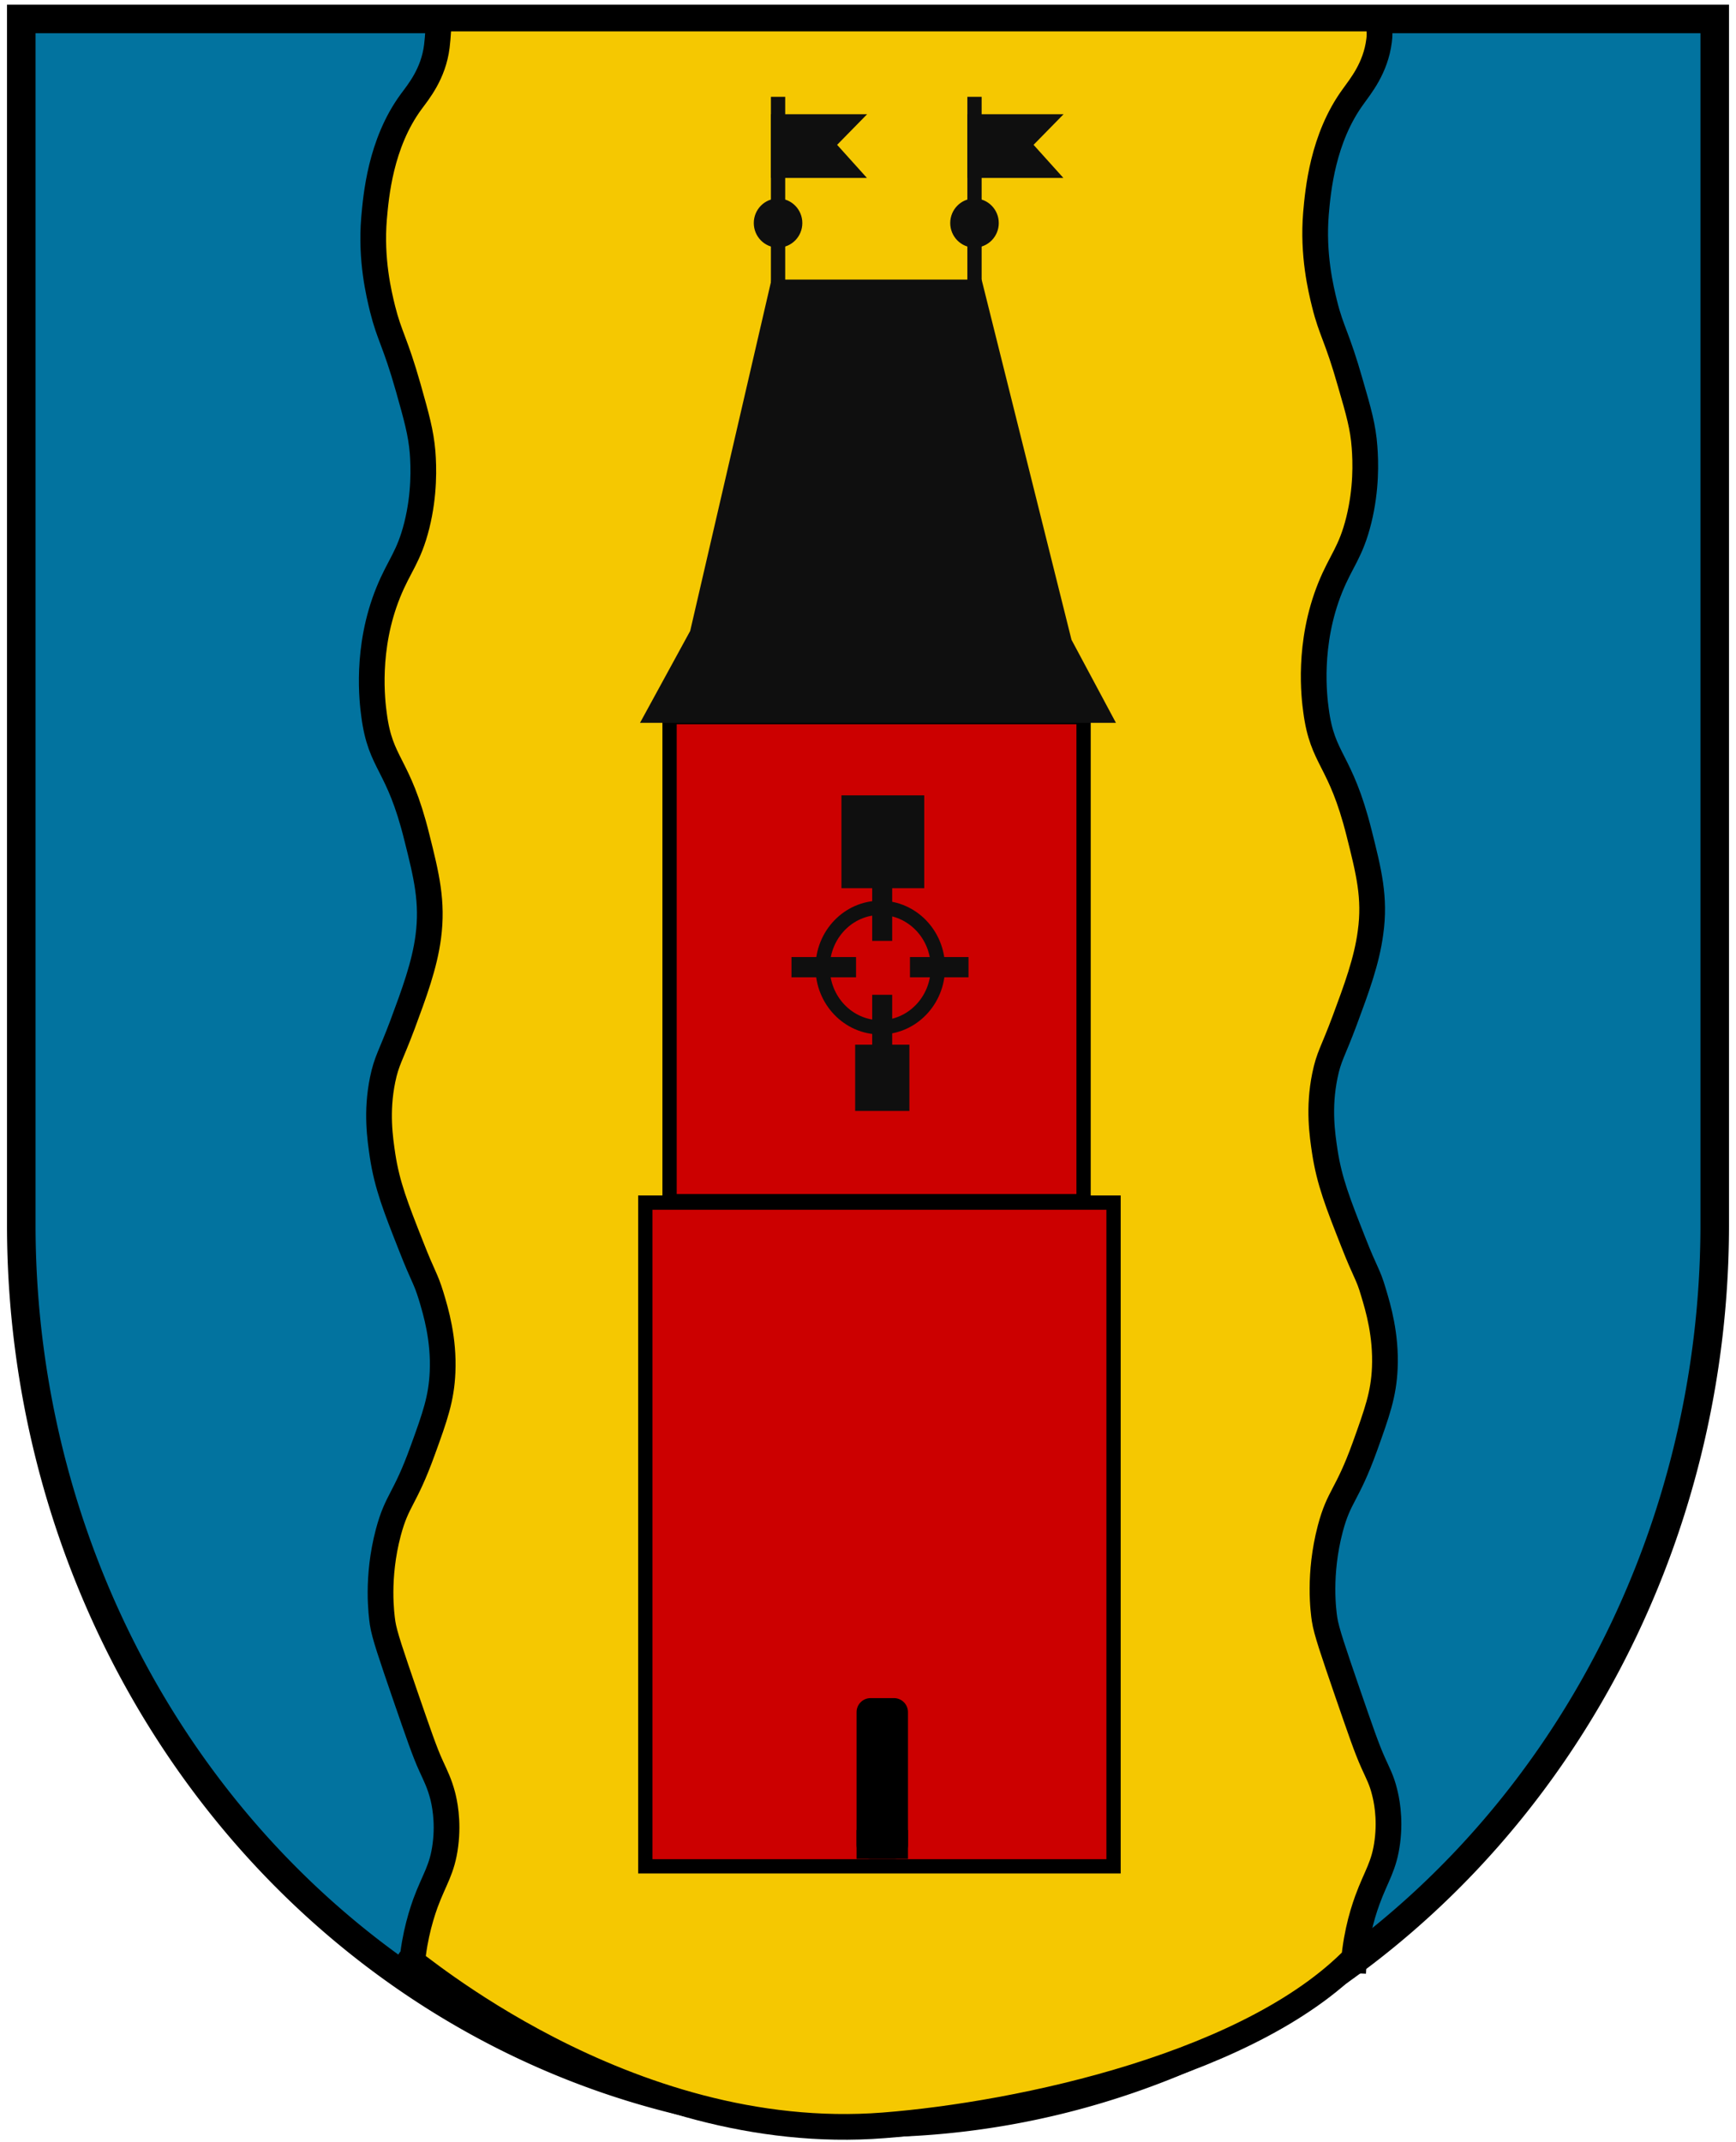
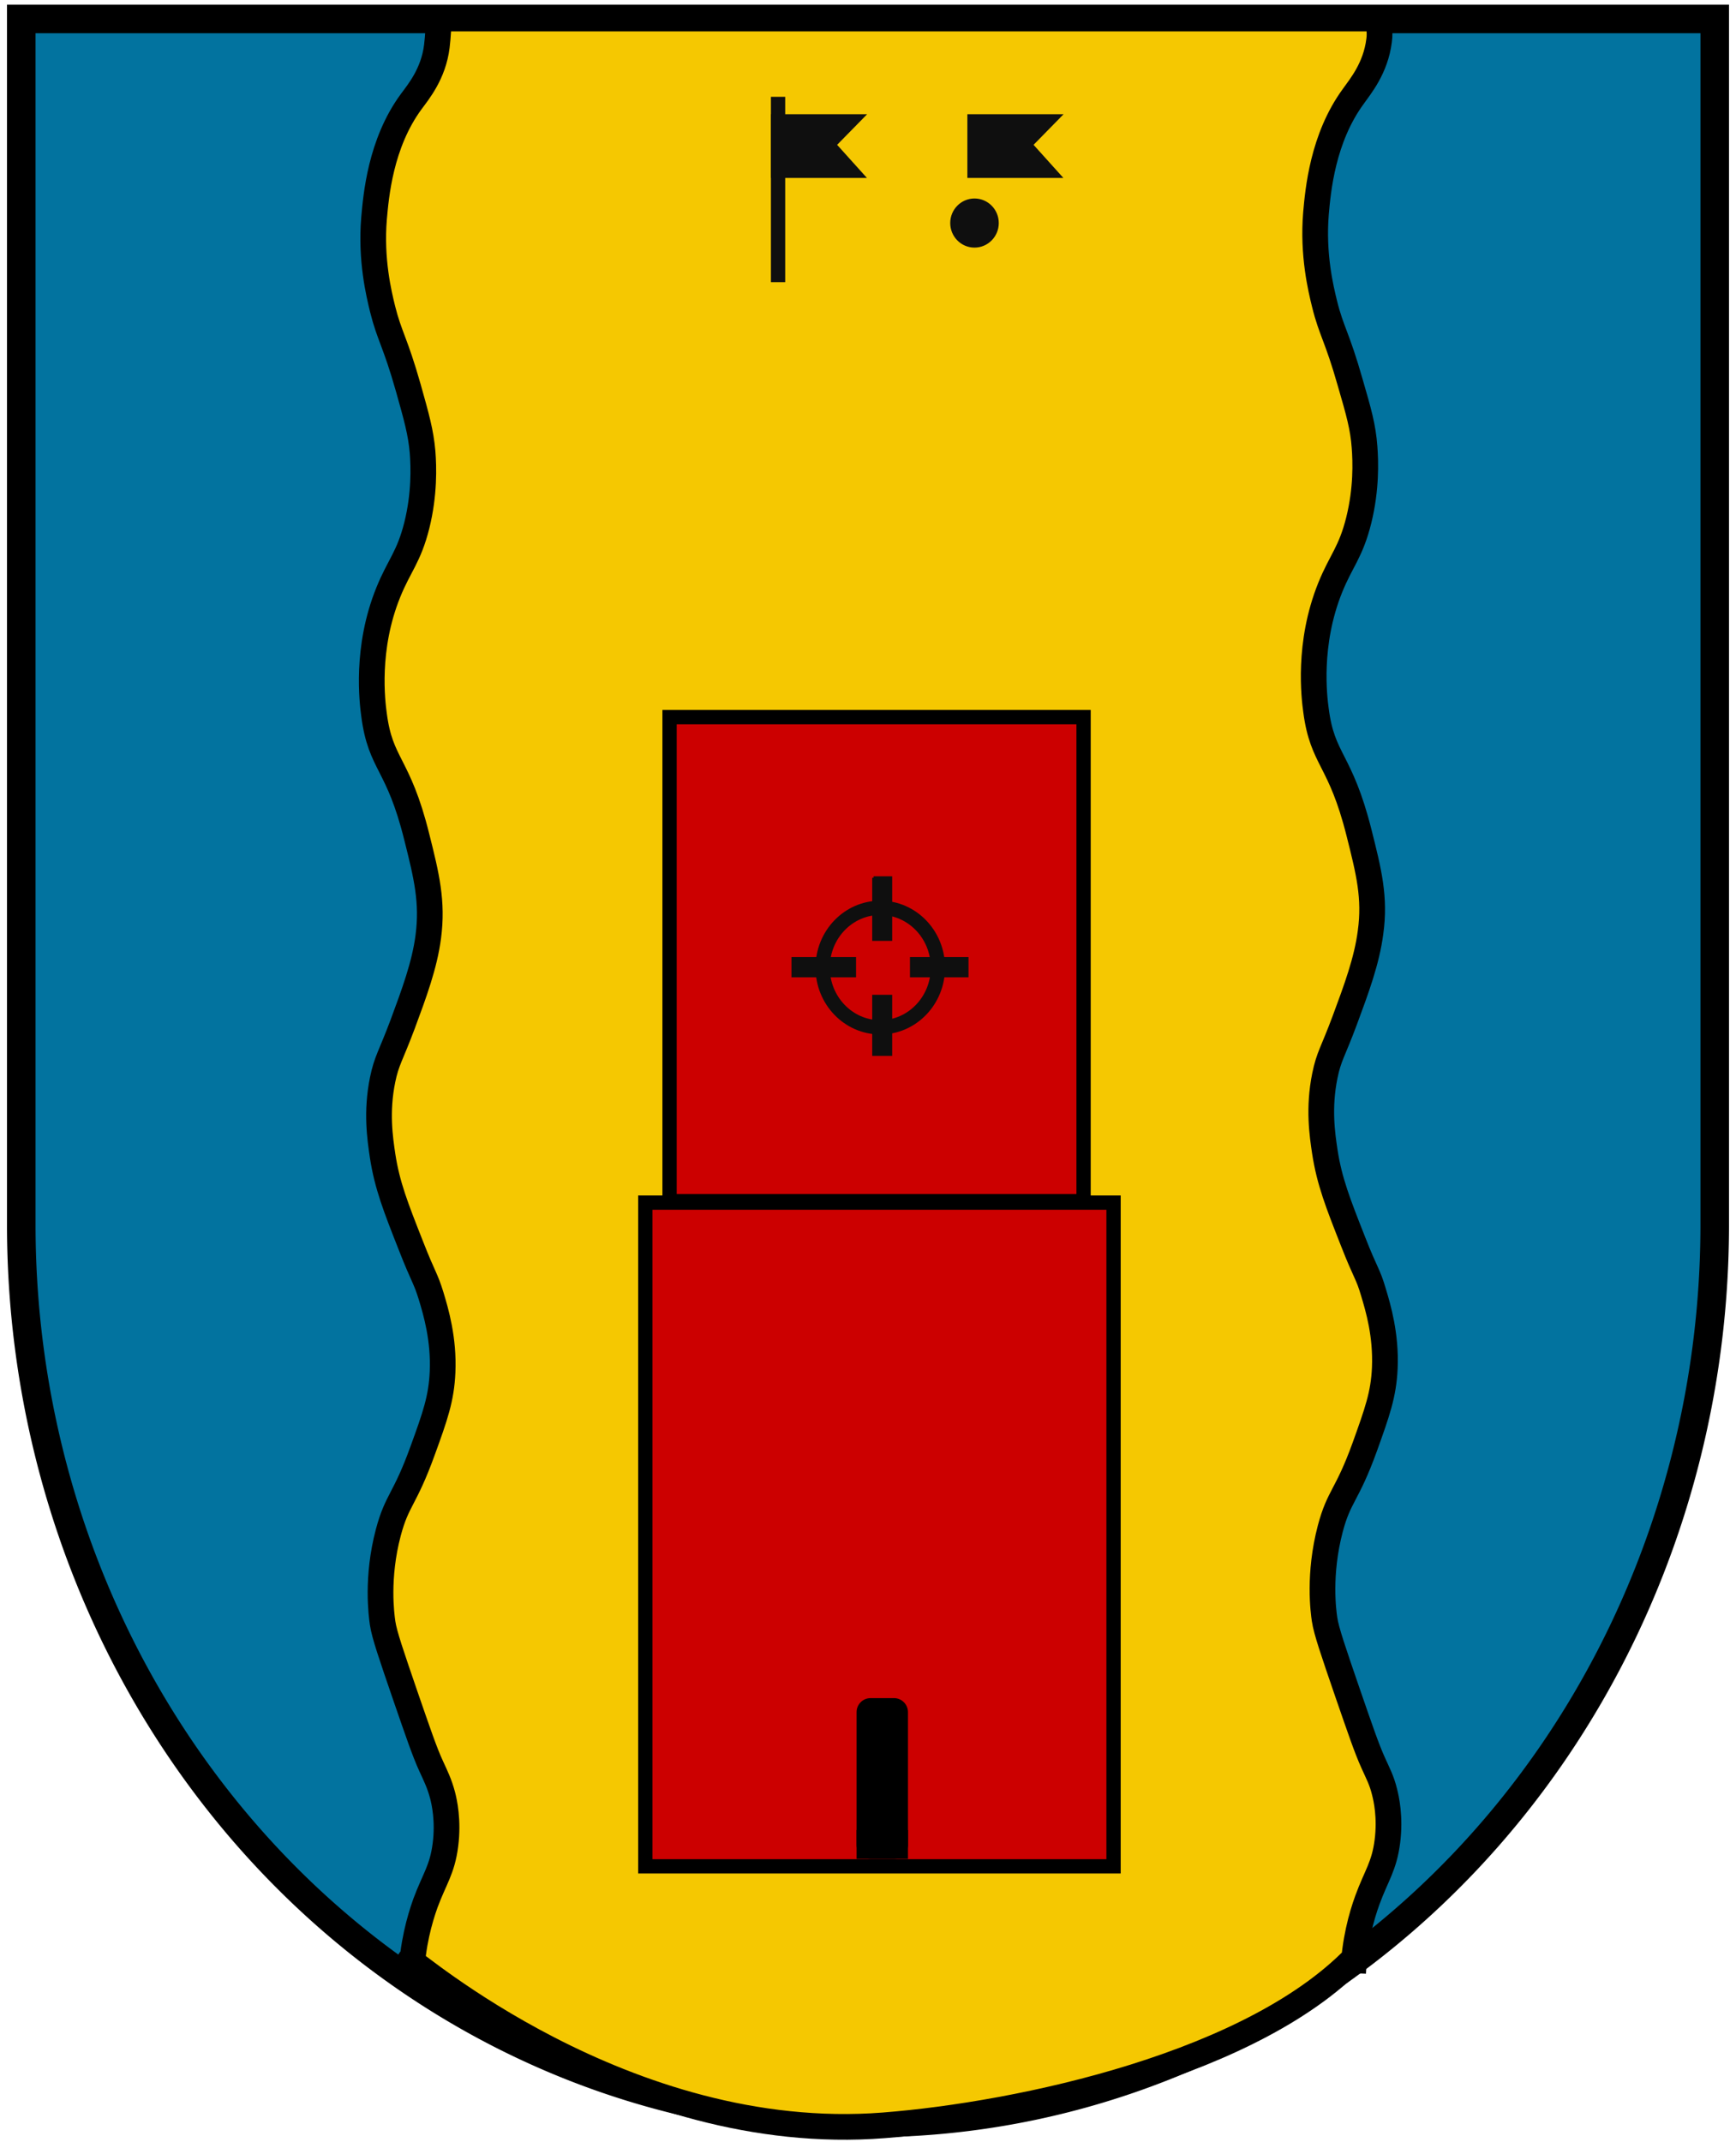
<svg xmlns="http://www.w3.org/2000/svg" version="1.1" viewBox="0 0 608 750" xml:space="preserve">
  <style type="text/css">.st2,.st3{stroke-miterlimit:10}.st2{fill:#c00;stroke:#000;stroke-width:5}.st3{fill:#0f0f0f;stroke:#0f0f0f}</style>
  <path d="M7.45 6.628v422.23a296.55 314.52 0 0 0 593.1 0V6.628z" fill="#02739f" stroke="#000" stroke-width="10" />
  <path d="M476.5 683.4c-36 39.5-119.5 57.1-167 60.8-91 7.1-166-58.9-166-57.8l.5 5.6c.5-11.2 2.9-19.7 5-25.6 3.1-8.4 5.9-11.7 7-20.4 1.1-8.5-.4-15.1-1-17.4-1.1-4.1-2.3-6.5-4-10.2-2.3-5-4.5-11.5-9-24.5-4.9-14.3-7.4-21.5-8-25.6-.4-2.8-2.2-15.8 2-31.7 3.1-11.6 5.7-11.2 12-28.6 4.4-12.1 6.6-18.3 7-27.6.5-11.5-2.3-21-4-26.6-2-6.5-2.7-6.4-7-17.4-5.4-13.7-8.4-21.3-10-31.7-.9-6.1-2.3-15.3 0-26.6 1.4-6.8 2.8-8.2 7-19.4 4-10.8 7.7-20.7 9-30.7 1.6-12.2-.6-21.3-4-34.8-6.5-26.3-12.7-25.2-15-42.9-.6-4.4-3-23.2 5-42.9 3.8-9.4 7.2-12.3 10-23.5 2.7-10.9 2.4-20.4 2-25.6-.6-6.9-2.1-12.2-5-22.5-4.6-16.2-6.6-18-9-27.6-1.3-5.3-4.2-17.2-3-31.7.7-7.8 2.2-26.2 13-40.9 2.5-3.4 7.8-9.7 9-19.4.4-3.4.7-7.8.5-9.7h-2 331c.2 1.9 1 4.3.5 7.7-1.2 9.7-6.6 16.1-9 19.5-10.8 14.7-12.4 33.1-13.1 41-1.2 14.5 1.7 26.4 3 31.7 2.4 9.7 4.4 11.4 9 27.6 3 10.3 4.5 15.6 5 22.5.4 5.2.7 14.6-2 25.6-2.8 11.3-6.2 14.2-10 23.6-8 19.8-5.6 38.6-5 43 2.3 17.7 8.5 16.7 15.1 43 3.4 13.5 5.7 22.6 4 34.8-1.3 10-5 19.9-9 30.7-4.2 11.3-5.6 12.6-7 19.5-2.3 11.3-.9 20.6 0 26.6 1.6 10.4 4.6 18 10 31.7 4.3 11 5.1 10.9 7 17.4 1.7 5.6 4.5 15.1 4 26.6-.4 9.3-2.7 15.6-7 27.6-6.3 17.4-9 17-12.1 28.7-4.2 16-2.4 29-2 31.7.6 4.1 3.1 11.3 8 25.6 4.5 13 6.7 19.5 9 24.6 1.7 3.8 3 6.1 4 10.2.6 2.3 2.1 8.9 1 17.4-1.1 8.7-3.9 12-7 20.5-2.1 5.8-4.5 14.3-5 25.6" fill="#f5c801" stroke="#000" stroke-miterlimit="10" stroke-width="9" />
  <path class="st2" d="M226 421.1h164v232.4H226z" fill="#d50b2b" />
  <path class="st2" d="m234.5 251.1h145v169.5h-145z" fill="#d50b2b" />
-   <path class="st3" d="m295.2 279h28v31.5h-28z" />
-   <path class="st3" d="m300 366.3h18v22.2h-18z" />
-   <path class="st3" d="M390 252.6H225l17.2-31.5 28.4-122.7h72.8l31.4 125.8z" />
  <path class="st3" d="m270.5 34.4h4v63.9h-4z" />
-   <ellipse class="st3" cx="272.5" cy="78.1" rx="8" ry="8.1" />
  <path class="st3" d="M302.5 61.8h-32V40.5h32l-10 10.2z" />
-   <path class="st3" d="m339.3 34.4h4v63.9h-4z" />
  <ellipse class="st3" cx="341.3" cy="78.1" rx="8" ry="8.1" />
  <path class="st3" d="M371.3 61.8h-32V40.5h32l-10 10.2z" />
  <ellipse cx="308.3" cy="338.8" rx="20.182" ry="20.925" fill="none" stroke="#0f0f0f" stroke-miterlimit="10" stroke-width="5" />
  <path class="st3" d="M305.97 307.33v21.625h6V307.33h-6zm-28.271 28.279v6.1h21.615v-6.1h-21.615zm41.494 0v6.1h19.506v-6.1h-19.506zm-13.223 13.223v20.398h6v-20.398h-6z" stroke="#000" stroke-miterlimit="10" />
  <path d="M304.9 594.6h8.2c2.7 0 4.9 2.2 4.9 4.9V646c0 2.7-2.2 4.9-4.9 4.9h-8.2c-2.7 0-4.9-2.2-4.9-4.9v-46.5c0-2.7 2.2-4.9 4.9-4.9z" />
  <path d="m300 640.8h18v10.1h-18z" />
</svg>